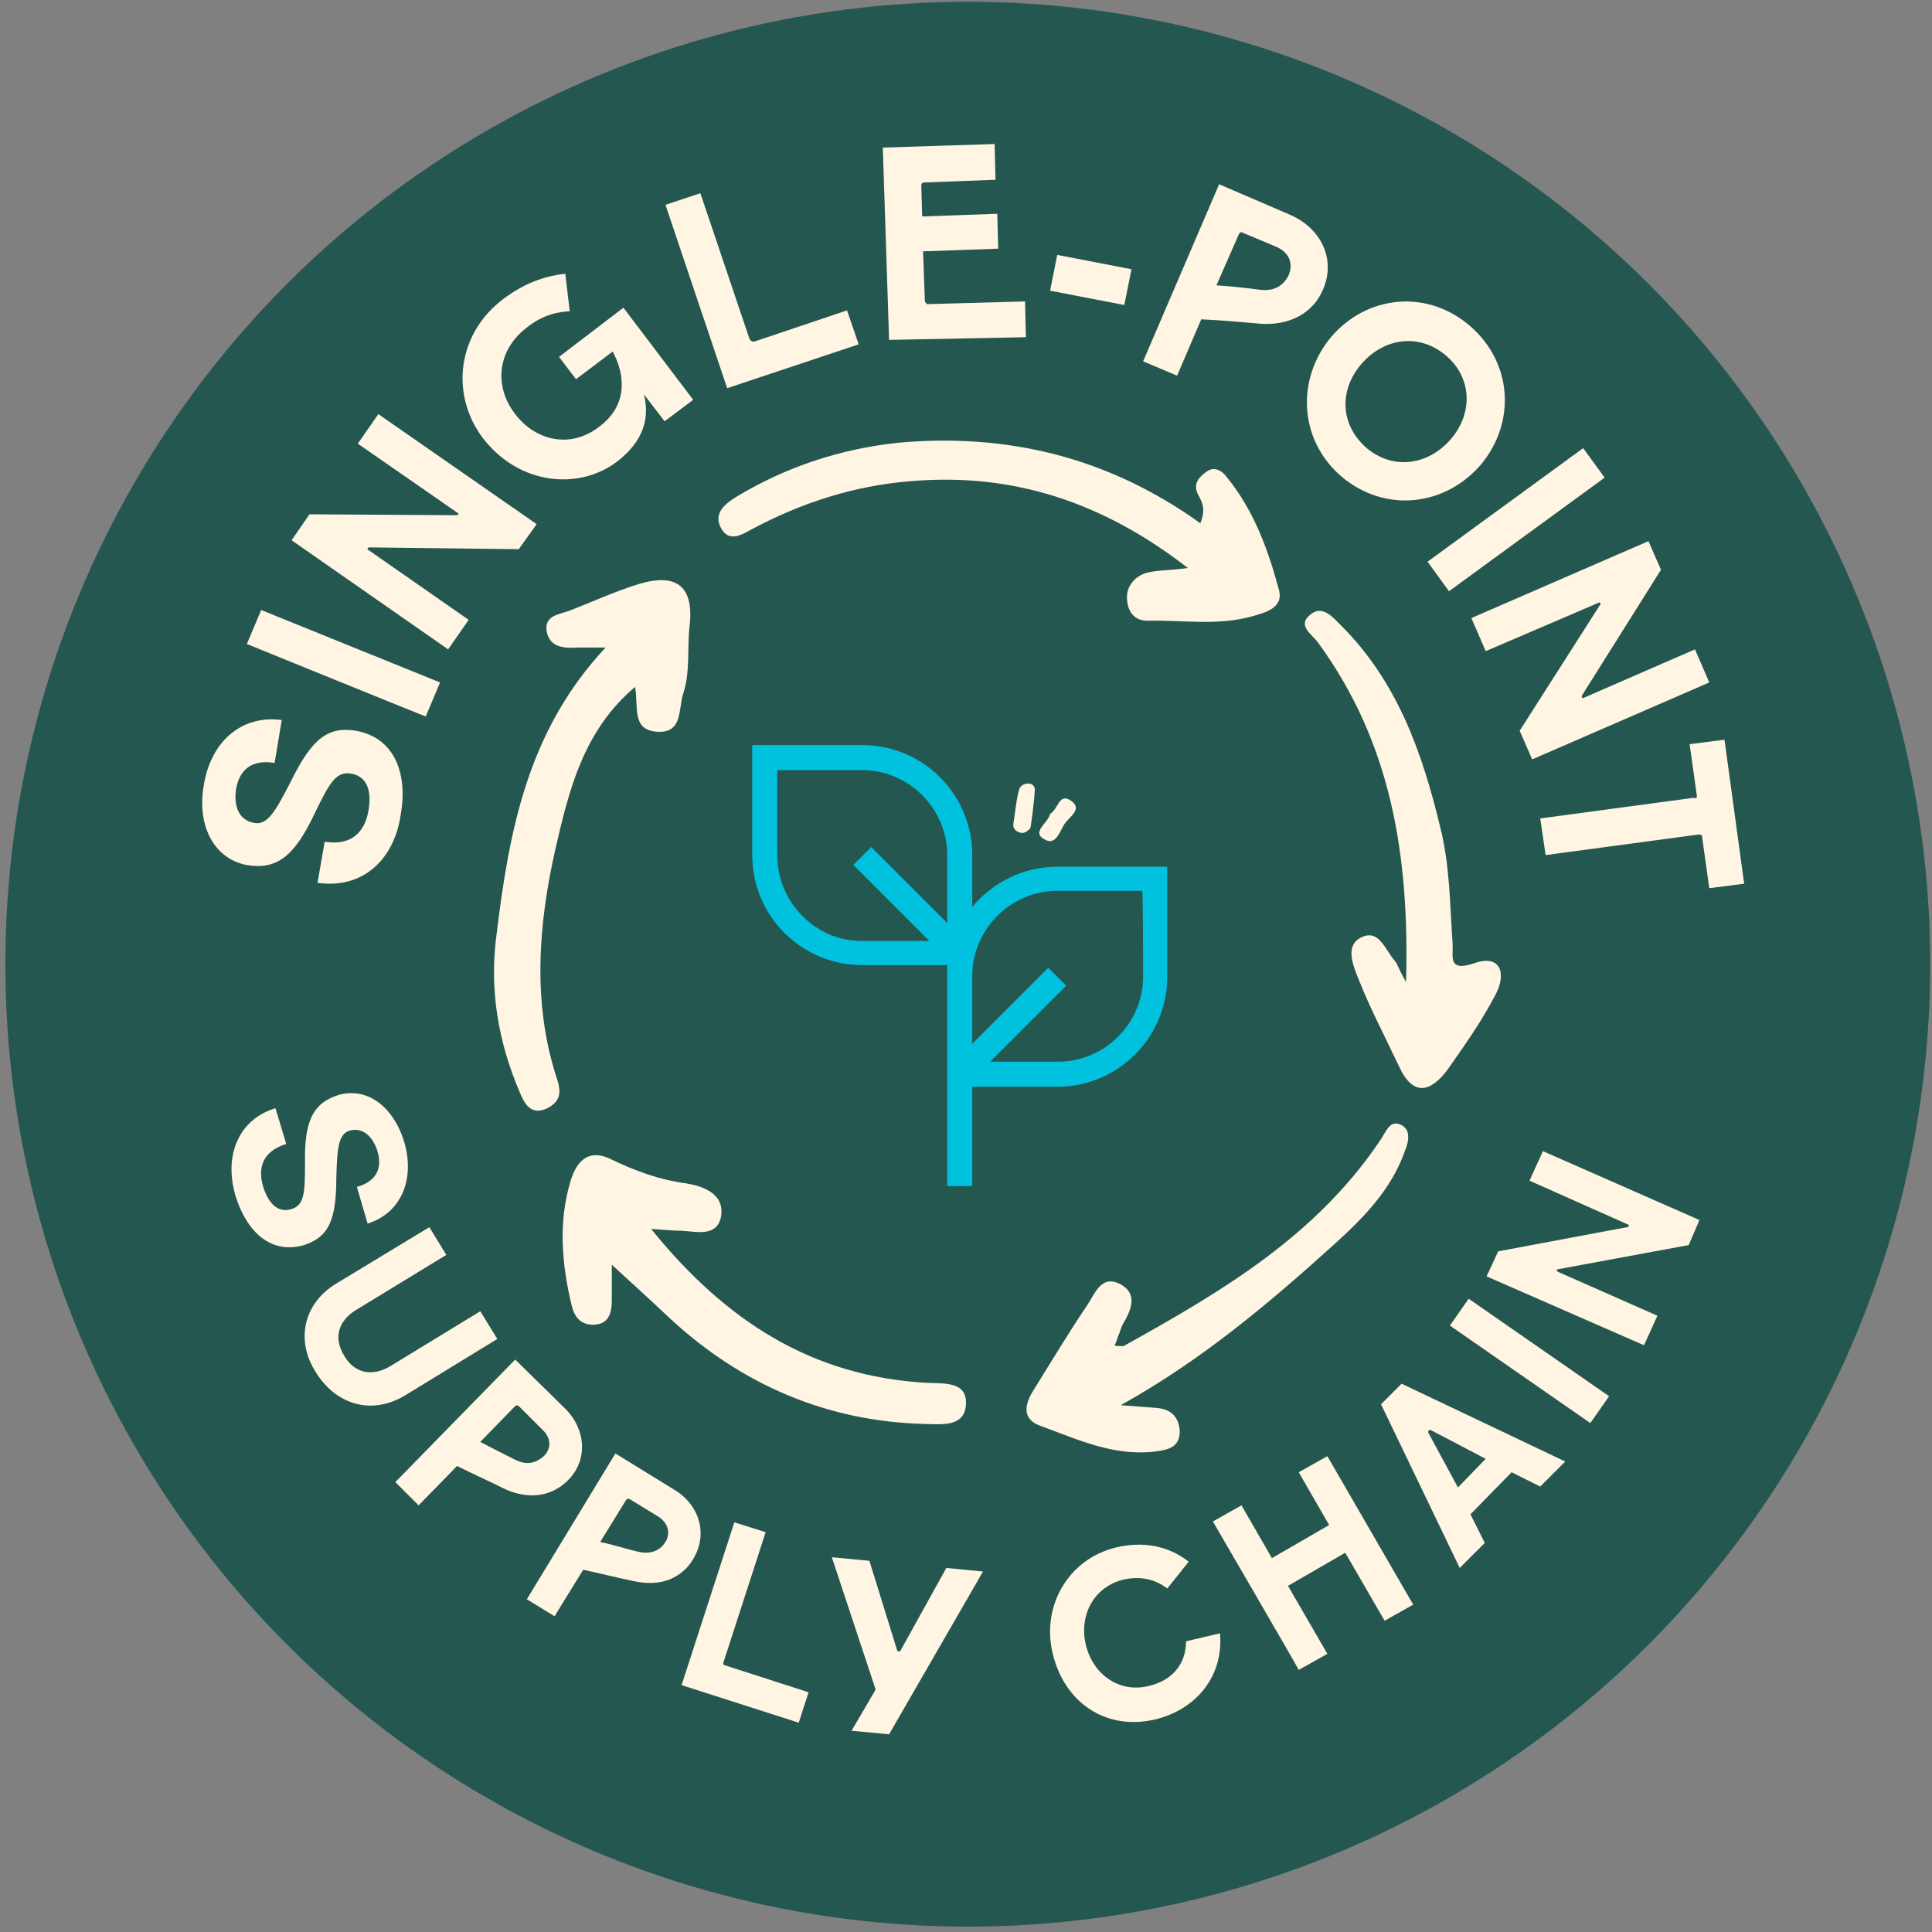
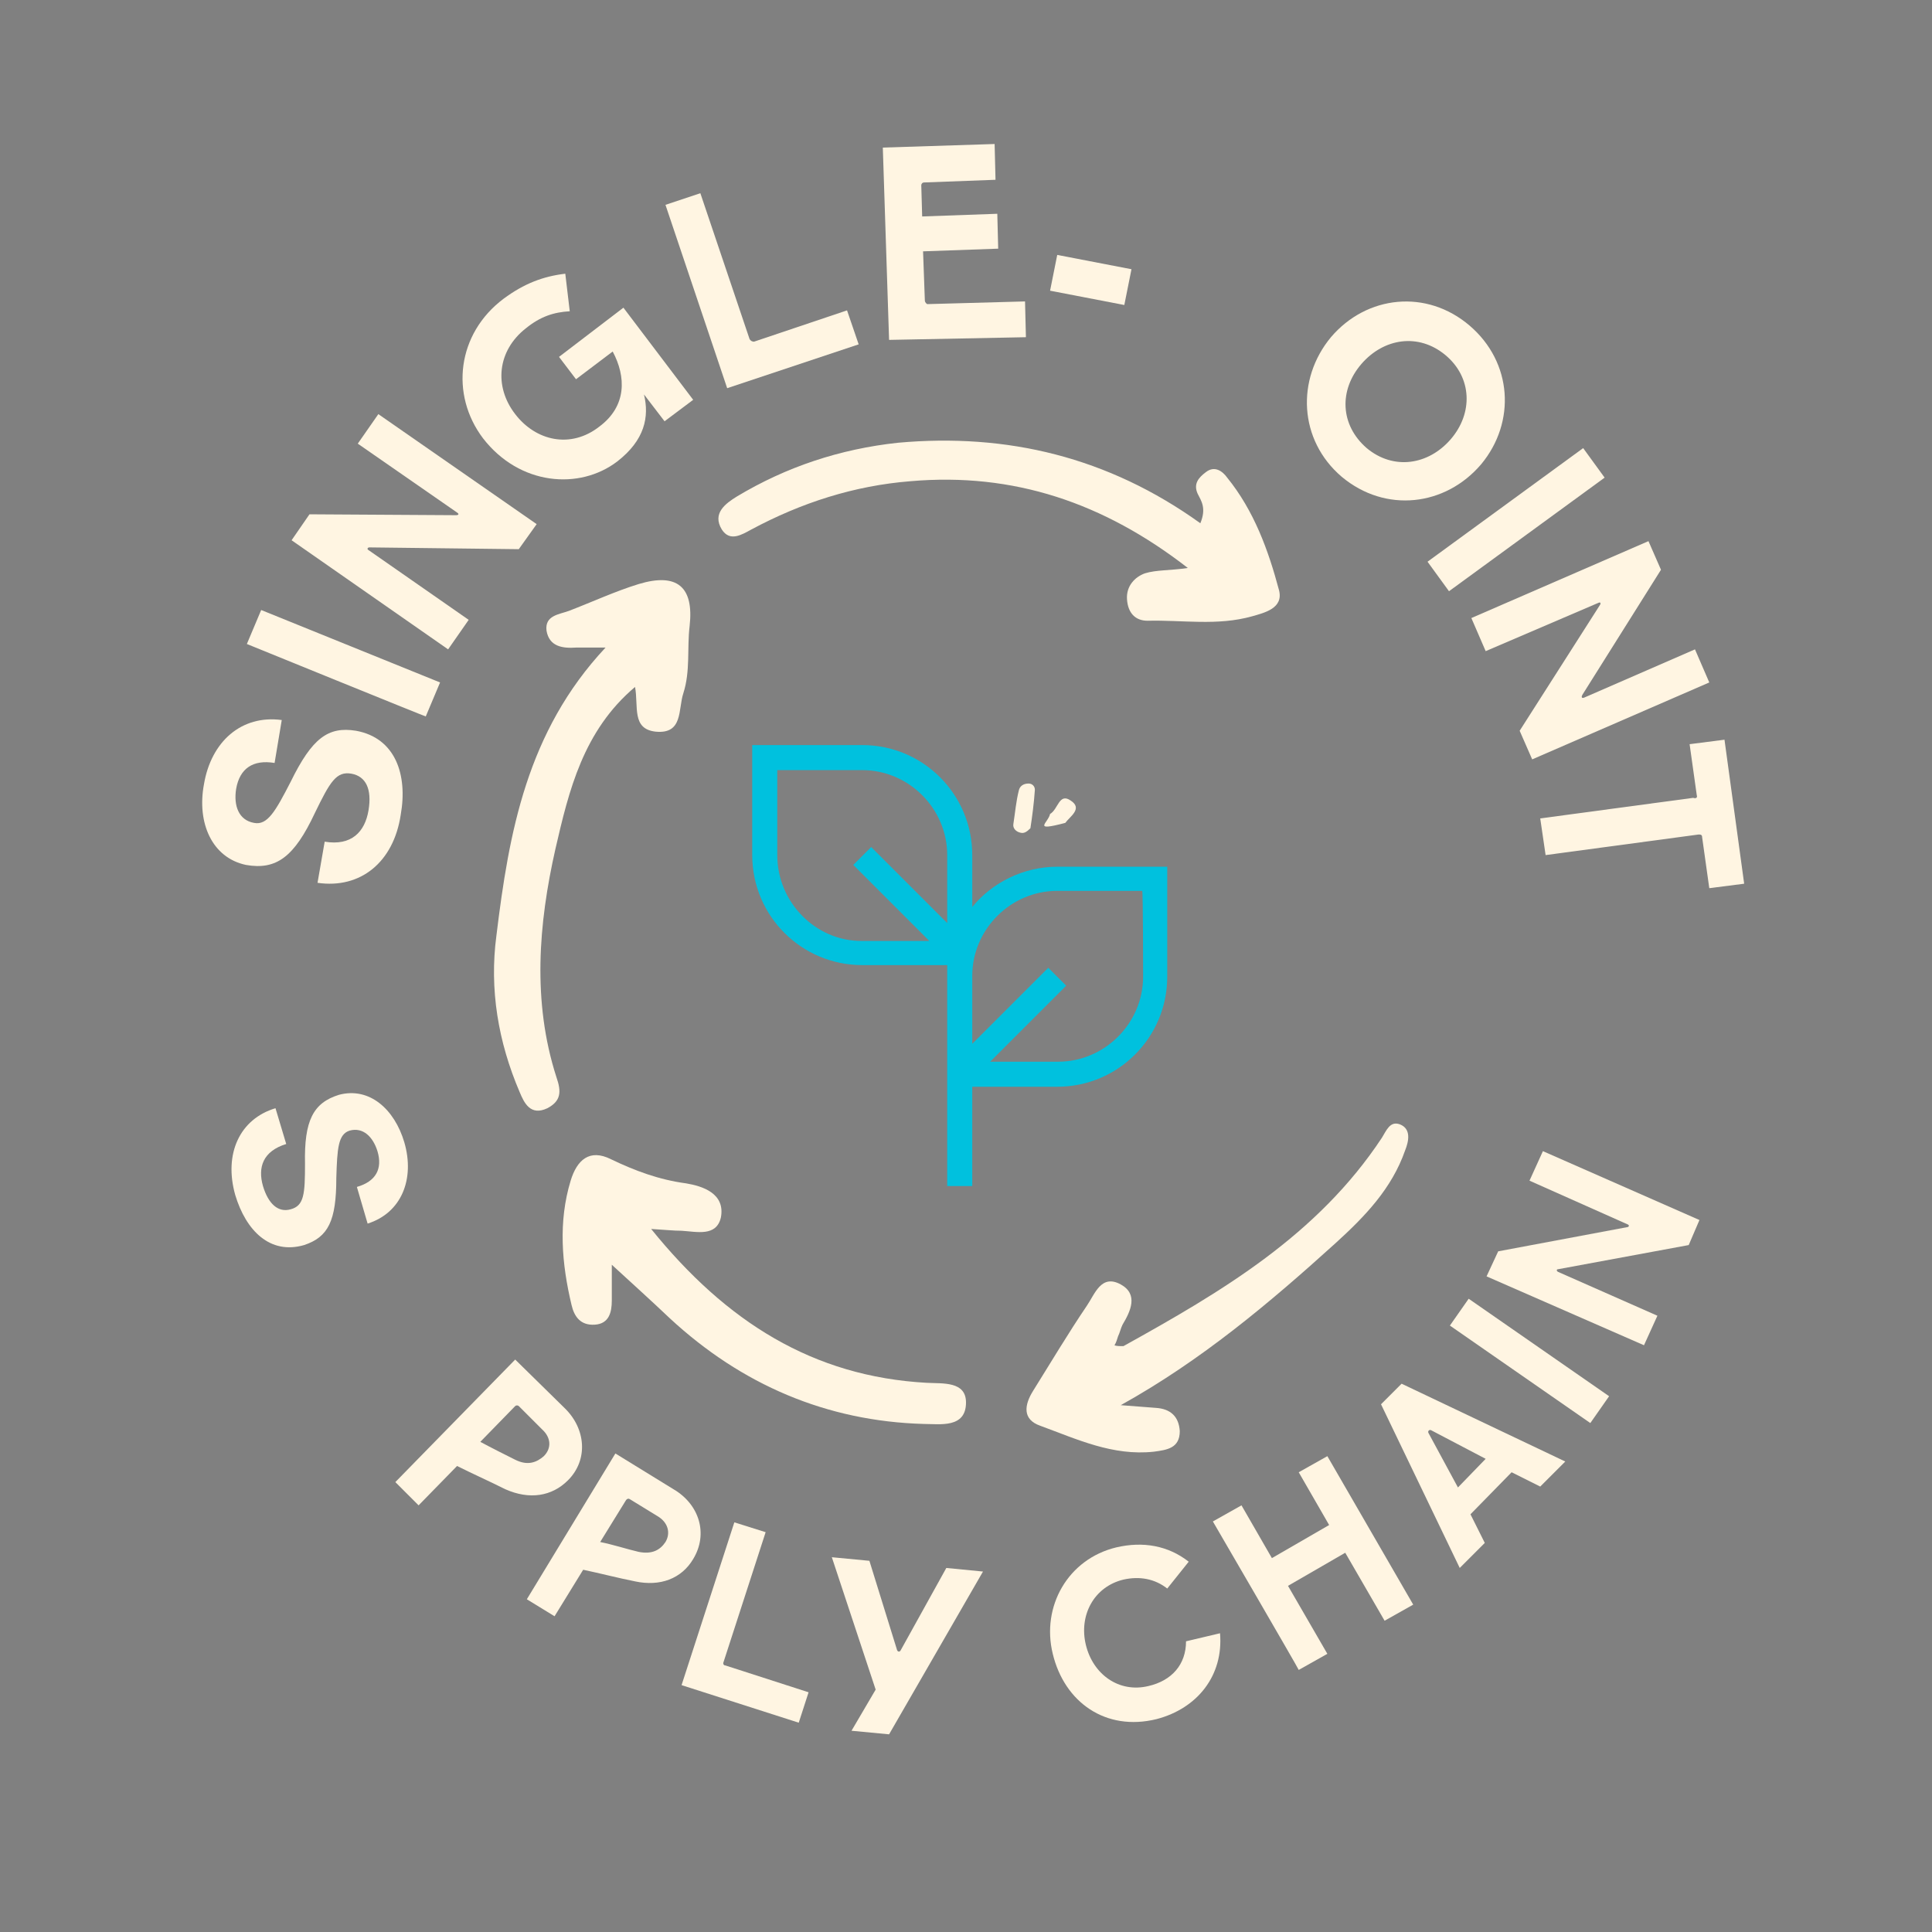
<svg xmlns="http://www.w3.org/2000/svg" xml:space="preserve" style="enable-background:new 0 0 216 216;" viewBox="0 0 216 216" y="0px" x="0px" id="Layer_1" version="1.1">
  <rect x="0" y="0" width="216" height="216" fill="#808080" stroke="none" />
  <style type="text/css">
	.st0{fill:#245750;}
	.st1{fill:#FFF5E2;}
	.st2{fill:#00C1DE;}
</style>
-   <circle r="107.6" cy="107.8" cx="108.2" class="st0" />
  <path d="M35.5,98.7l0.8-4.6c3,0.5,4.5-1.1,4.9-3.5c0.4-2.4-0.3-3.8-1.9-4.1c-1.7-0.3-2.4,0.9-4.1,4.4  c-2.3,4.9-4.3,6.4-7.7,5.8c-3.8-0.8-5.5-4.7-4.7-9c0.8-4.8,4.2-7.8,8.7-7.2l-0.8,4.8c-2.4-0.4-3.9,0.6-4.3,2.9  c-0.3,1.9,0.3,3.5,2,3.8c1.5,0.3,2.4-1.3,4.1-4.6c2.4-4.9,4.2-6.2,7.3-5.7c4.4,0.8,5.8,4.9,5,9.4C44,96.4,40.3,99.4,35.5,98.7  L35.5,98.7z" class="st1" />
  <path d="M27.6,72l1.6-3.8l20,8.1l-1.6,3.8C47.5,80.1,27.6,72,27.6,72z" class="st1" />
  <path d="M32.6,60.4l2-2.9L51,57.6c0.2,0,0.4-0.1,0.1-0.3l-11.1-7.7l2.3-3.3l17.7,12.3l-2,2.8l-16.7-0.2  c-0.2,0-0.3,0.2-0.1,0.3l11.2,7.8l-2.3,3.3L32.6,60.4L32.6,60.4z" class="st1" />
  <path d="M54,49c-3.7-4.9-2.9-11.7,2.3-15.6c2.3-1.7,4.4-2.5,6.9-2.8l0.5,4.2c-1.8,0.1-3.3,0.6-4.9,1.9  c-3.2,2.5-3.6,6.5-1.2,9.6c2.3,3,6.2,3.9,9.4,1.4c3.1-2.3,3-5.6,1.5-8.4l-4.1,3.1l-1.9-2.5l7.2-5.5l7.8,10.3l-3.2,2.4l-2.3-3  c0.6,2.5,0.1,5.1-3,7.5C64.8,54.8,58.1,54.3,54,49L54,49z" class="st1" />
  <path d="M74.4,22.9l3.9-1.3l5.5,16.3c0.1,0.2,0.3,0.3,0.5,0.3l10.4-3.5l1.3,3.8l-14.7,4.9L74.4,22.9L74.4,22.9z" class="st1" />
  <path d="M98.7,16.5l12.5-0.4l0.1,4l-8,0.3c-0.2,0-0.3,0.2-0.3,0.3l0.1,3.5l8.4-0.3l0.1,3.9l-8.4,0.3l0.2,5.5  c0,0.2,0.2,0.4,0.3,0.4l10.9-0.3l0.1,4L99.4,38L98.7,16.5L98.7,16.5z" class="st1" />
  <path d="M118.2,28.5l8.3,1.6l-0.8,4l-8.3-1.6L118.2,28.5z" class="st1" />
-   <path d="M136.3,20.6l7.9,3.4c3.5,1.5,5.2,5,3.7,8.4c-1.1,2.6-3.7,4-6.9,3.8c-2.3-0.2-4.5-0.4-6.7-0.5l-2.7,6.3l-3.8-1.6  L136.3,20.6L136.3,20.6z M140.9,32.4c1.7,0.2,2.7-0.6,3.2-1.7c0.5-1.3,0-2.5-1.4-3.1l-3.8-1.6c-0.2-0.1-0.3,0-0.4,0.2l-2.5,5.7  C137.6,32,139.4,32.2,140.9,32.4L140.9,32.4z" class="st1" />
  <path d="M148.8,37.7c4-4.7,10.7-5.4,15.5-1.3s5.2,10.8,1.3,15.5c-4,4.7-10.7,5.5-15.6,1.4  C145.2,49.2,144.9,42.4,148.8,37.7z M152.8,50.1c3,2.5,6.9,1.9,9.4-1c2.5-2.9,2.4-6.9-0.6-9.4c-3-2.5-6.9-1.9-9.4,1  C149.7,43.6,149.8,47.5,152.8,50.1L152.8,50.1z" class="st1" />
  <path d="M177,50.1l2.4,3.3L162,66.1l-2.4-3.3L177,50.1z" class="st1" />
  <path d="M184.3,60.5l1.4,3.2l-8.8,14c-0.1,0.2-0.1,0.4,0.2,0.3l12.4-5.4l1.6,3.7l-19.8,8.6l-1.4-3.2l9-14.1  c0.1-0.2,0-0.3-0.2-0.2l-12.6,5.4l-1.6-3.7L184.3,60.5L184.3,60.5z" class="st1" />
  <path d="M189.7,88.9l-0.8-5.7l3.9-0.5l2.2,16.1l-3.9,0.5l-0.8-5.7c0-0.3-0.2-0.3-0.4-0.3l-17.1,2.3l-0.6-4.1l17.1-2.3  C189.6,89.3,189.8,89.2,189.7,88.9L189.7,88.9z" class="st1" />
  <path d="M30.8,123.9l1.2,4c-2.6,0.8-3.2,2.6-2.6,4.7c0.6,2,1.7,3,3.1,2.6c1.5-0.4,1.6-1.7,1.6-5.1  c-0.1-4.8,0.9-6.8,3.8-7.7c3.4-0.9,6.2,1.6,7.3,5.3c1.2,4.1-0.3,7.9-4.1,9.1l-1.2-4.1c2.1-0.6,2.9-2,2.3-4c-0.5-1.6-1.6-2.7-3.1-2.3  c-1.3,0.4-1.4,2-1.5,5.3c0,4.8-0.9,6.6-3.6,7.5c-3.8,1.1-6.5-1.6-7.7-5.6C25,129,26.8,125.1,30.8,123.9L30.8,123.9z" class="st1" />
-   <path d="M37.6,143.5l10.4-6.3l1.9,3.1l-10,6.1c-2.2,1.3-2.6,3.3-1.4,5.2c1.1,1.9,3.1,2.4,5.2,1.1l10-6.1l1.9,3.1  L45.3,156c-3.8,2.3-7.8,1-10-2.6C33.1,150,33.8,145.8,37.6,143.5z" class="st1" />
  <path d="M57.6,152l5.5,5.4c2.4,2.3,2.7,5.8,0.4,8.1c-1.8,1.8-4.3,2.2-7,1c-1.8-0.9-3.6-1.7-5.4-2.6l-4.3,4.4l-2.6-2.6  L57.6,152L57.6,152z M57.6,163.2c1.4,0.7,2.4,0.3,3.2-0.4c0.9-0.9,0.8-2.1-0.2-3l-2.6-2.6c-0.1-0.1-0.3-0.1-0.4,0l-3.9,4  C55,161.9,56.4,162.6,57.6,163.2L57.6,163.2z" class="st1" />
  <path d="M68.8,162.5l6.5,4c2.9,1.7,3.9,5,2.2,7.8c-1.3,2.2-3.7,3.1-6.5,2.5c-2-0.4-3.9-0.9-5.8-1.3l-3.2,5.2l-3.1-1.9  L68.8,162.5L68.8,162.5z M71.4,173.5c1.5,0.3,2.4-0.2,3-1.1c0.6-1,0.3-2.2-0.9-2.9l-3.1-1.9c-0.2-0.1-0.3,0-0.4,0.1l-2.9,4.7  C68.6,172.7,70.1,173.2,71.4,173.5z" class="st1" />
  <path d="M82.1,170.2l3.5,1.1l-4.7,14.5c-0.1,0.2,0,0.4,0.2,0.4l9.3,3l-1.1,3.4l-13.1-4.2L82.1,170.2L82.1,170.2z" class="st1" />
  <path d="M97.9,188.9L93,174.1l4.2,0.4l3.1,10c0.1,0.2,0.3,0.2,0.4,0l5.1-9.2l4.1,0.4l-10.5,18.2l-4.2-0.4L97.9,188.9  L97.9,188.9z" class="st1" />
  <path d="M117.7,184.9c-1.3-5.3,1.7-10.6,7.1-11.9c3-0.7,5.8-0.2,8.1,1.6l-2.4,3c-1.4-1.1-3.1-1.4-4.9-1  c-3.3,0.8-5,4-4.2,7.3c0.8,3.3,3.7,5.4,7,4.6c2.6-0.6,4.2-2.4,4.2-5l3.8-0.9c0.4,4.7-2.5,8.4-7.1,9.6  C123.6,193.6,119,190.3,117.7,184.9L117.7,184.9z" class="st1" />
  <path d="M135.6,170.1l3.2-1.8l3.4,5.9l6.4-3.7l-3.4-5.9l3.2-1.8l9.6,16.6l-3.2,1.8l-4.4-7.6l-6.4,3.7l4.4,7.6l-3.2,1.8  C145.2,186.6,135.6,170.1,135.6,170.1z" class="st1" />
  <path d="M154.4,157l2.3-2.3l18.3,8.7l-2.8,2.8l-3.2-1.6l-4.6,4.7l1.6,3.2l-2.8,2.8L154.4,157L154.4,157z M166.1,163.1  l-6.1-3.2c-0.2-0.1-0.4,0.1-0.3,0.3l3.3,6.1L166.1,163.1L166.1,163.1z" class="st1" />
  <path d="M162.1,148.2l2.1-3l15.7,10.9l-2.1,3L162.1,148.2L162.1,148.2z" class="st1" />
  <path d="M166.2,142.7l1.3-2.8l14.4-2.7c0.2,0,0.3-0.2,0.1-0.3l-11-4.9l1.5-3.3l17.5,7.7l-1.2,2.8l-14.6,2.7  c-0.2,0-0.2,0.2,0,0.3l11.1,4.9l-1.5,3.3L166.2,142.7L166.2,142.7z" class="st1" />
  <path d="M67.7,72.4c-1.7,0-2.5,0-3.3,0c-1.5,0.1-3-0.1-3.3-1.9c-0.2-1.7,1.4-1.8,2.5-2.2c2.6-1,5.2-2.2,7.8-3  c4.3-1.3,6.2,0.3,5.7,4.7c-0.3,2.5,0.1,5-0.7,7.5c-0.6,1.8,0,4.6-3.1,4.3c-2.7-0.3-1.9-2.8-2.3-5c-5.8,4.9-7.4,11.6-8.9,18.1  c-1.9,8.4-2.6,17.1,0.1,25.5c0.6,1.7,0.5,2.7-1,3.5c-1.9,0.9-2.6-0.6-3.1-1.8c-2.4-5.6-3.4-11.5-2.6-17.5  C56.9,93.1,58.9,81.8,67.7,72.4L67.7,72.4z" class="st1" />
  <path d="M134.2,58.5c0.7-1.7,0.1-2.5-0.3-3.3c-0.5-1.1,0.1-1.8,0.9-2.4c1-0.8,1.9-0.1,2.4,0.6c3,3.7,4.6,8.1,5.8,12.6  c0.5,2-1.6,2.5-3,2.9c-3.9,1.1-7.8,0.4-11.7,0.5c-1.4,0-2.2-0.9-2.3-2.4c-0.1-1.5,0.9-2.5,2-2.9c1.3-0.4,2.8-0.3,4.8-0.6  c-9.4-7.3-19.5-10.7-31-9.7c-6.3,0.5-12.2,2.4-17.8,5.4c-1.1,0.6-2.4,1.4-3.3,0c-1.1-1.8,0.4-2.9,1.7-3.7c5.5-3.3,11.5-5.3,18-6  C112.6,48.4,123.9,51.1,134.2,58.5L134.2,58.5z" class="st1" />
  <path d="M72.8,137.4c8.4,10.4,18.1,16.5,30.8,17.2c1.8,0.1,4.4-0.2,4.4,2.2c0,2.9-2.9,2.4-4.7,2.4  c-10.9-0.3-20.4-4.4-28.4-11.8c-2-1.9-4.1-3.8-6.5-6c0,1.4,0,2.7,0,4c0,1.3-0.3,2.6-1.9,2.7c-1.6,0.1-2.3-0.9-2.6-2.2  c-1.1-4.6-1.5-9.3-0.1-13.9c0.7-2.3,2.1-3.6,4.5-2.4c2.7,1.3,5.4,2.3,8.4,2.7c1.8,0.3,4.4,1.1,3.9,3.8c-0.5,2.2-2.7,1.6-4.4,1.5  C75.3,137.6,74.5,137.5,72.8,137.4L72.8,137.4z" class="st1" />
-   <path d="M157.2,109.8c0.4-14.5-1.8-26.9-9.8-37.9c-0.6-0.9-2.4-1.9-1-3.1c1.4-1.3,2.6,0.2,3.6,1.2  c6.2,6.2,9,14.1,11,22.4c1.1,4.3,1.1,8.7,1.4,13.1c0.1,1.4-0.6,3.2,2.4,2.2c3.1-1.1,3.6,1.3,2.4,3.5c-1.5,2.9-3.4,5.6-5.3,8.3  c-1.9,2.6-3.9,3.2-5.5-0.3c-1.5-3.2-3.2-6.4-4.5-9.7c-0.6-1.5-1.6-3.8,0.3-4.7c2-1,2.7,1.5,3.8,2.7  C156.2,107.7,156.3,108.2,157.2,109.8L157.2,109.8z" class="st1" />
  <path d="M125.6,150.5c11-6.1,21.7-12.4,28.9-23.3c0.5-0.8,0.9-1.9,2-1.5c1.3,0.5,1,1.9,0.6,2.9  c-1.5,4.3-4.5,7.4-7.8,10.4c-7.4,6.7-15,13.1-24,18.1c1.3,0.1,2.6,0.2,3.9,0.3c1.7,0.1,2.6,1,2.7,2.6c0,1.9-1.4,2.1-2.9,2.3  c-4.6,0.5-8.6-1.4-12.7-2.9c-2-0.7-1.8-2.3-0.8-3.9c2-3.2,3.9-6.4,6-9.5c0.9-1.3,1.6-3.6,3.8-2.4c2,1.1,1.1,3,0.2,4.5  c-0.2,0.4-0.3,0.9-0.5,1.3c-0.1,0.3-0.2,0.7-0.4,1C124.8,150.5,125.2,150.5,125.6,150.5L125.6,150.5z" class="st1" />
  <path d="M118.2,96.9c-3.8,0-7.3,1.8-9.5,4.5v-5.8c0-6.8-5.5-12.3-12.3-12.3H84.1v12.3c0,6.8,5.5,12.3,12.3,12.3h9.5  v24.7h2.8v-11.1h9.5c6.8,0,12.3-5.5,12.3-12.3V96.9L118.2,96.9L118.2,96.9z M86.9,95.6v-9.5h9.5c5.2,0,9.5,4.3,9.5,9.5v7.6l-8.5-8.5  l-2,2l8.5,8.5h-7.6C91.2,105.2,86.9,100.9,86.9,95.6z M127.8,109.2c0,5.2-4.3,9.5-9.5,9.5h-7.6l8.5-8.5l-2-2l-8.5,8.5v-7.6  c0-5.2,4.3-9.5,9.5-9.5h9.5C127.8,99.7,127.8,109.2,127.8,109.2z" class="st2" />
-   <path d="M117.4,91c0.9-0.5,1-2.4,2.3-1.5c1.4,0.9-0.1,1.8-0.6,2.5c-0.6,0.8-1,2.7-2.4,1.8C115.3,93,117.2,92,117.4,91  L117.4,91z" class="st1" />
+   <path d="M117.4,91c0.9-0.5,1-2.4,2.3-1.5c1.4,0.9-0.1,1.8-0.6,2.5C115.3,93,117.2,92,117.4,91  L117.4,91z" class="st1" />
  <path d="M115.2,92.6c-0.4,0.4-0.7,0.6-1.1,0.5c-0.5-0.1-0.9-0.5-0.8-1c0.2-1.3,0.3-2.5,0.6-3.7c0.1-0.5,0.5-0.8,1.1-0.8  c0.4,0,0.7,0.3,0.7,0.7C115.6,89.8,115.4,91.3,115.2,92.6L115.2,92.6z" class="st1" />
</svg>